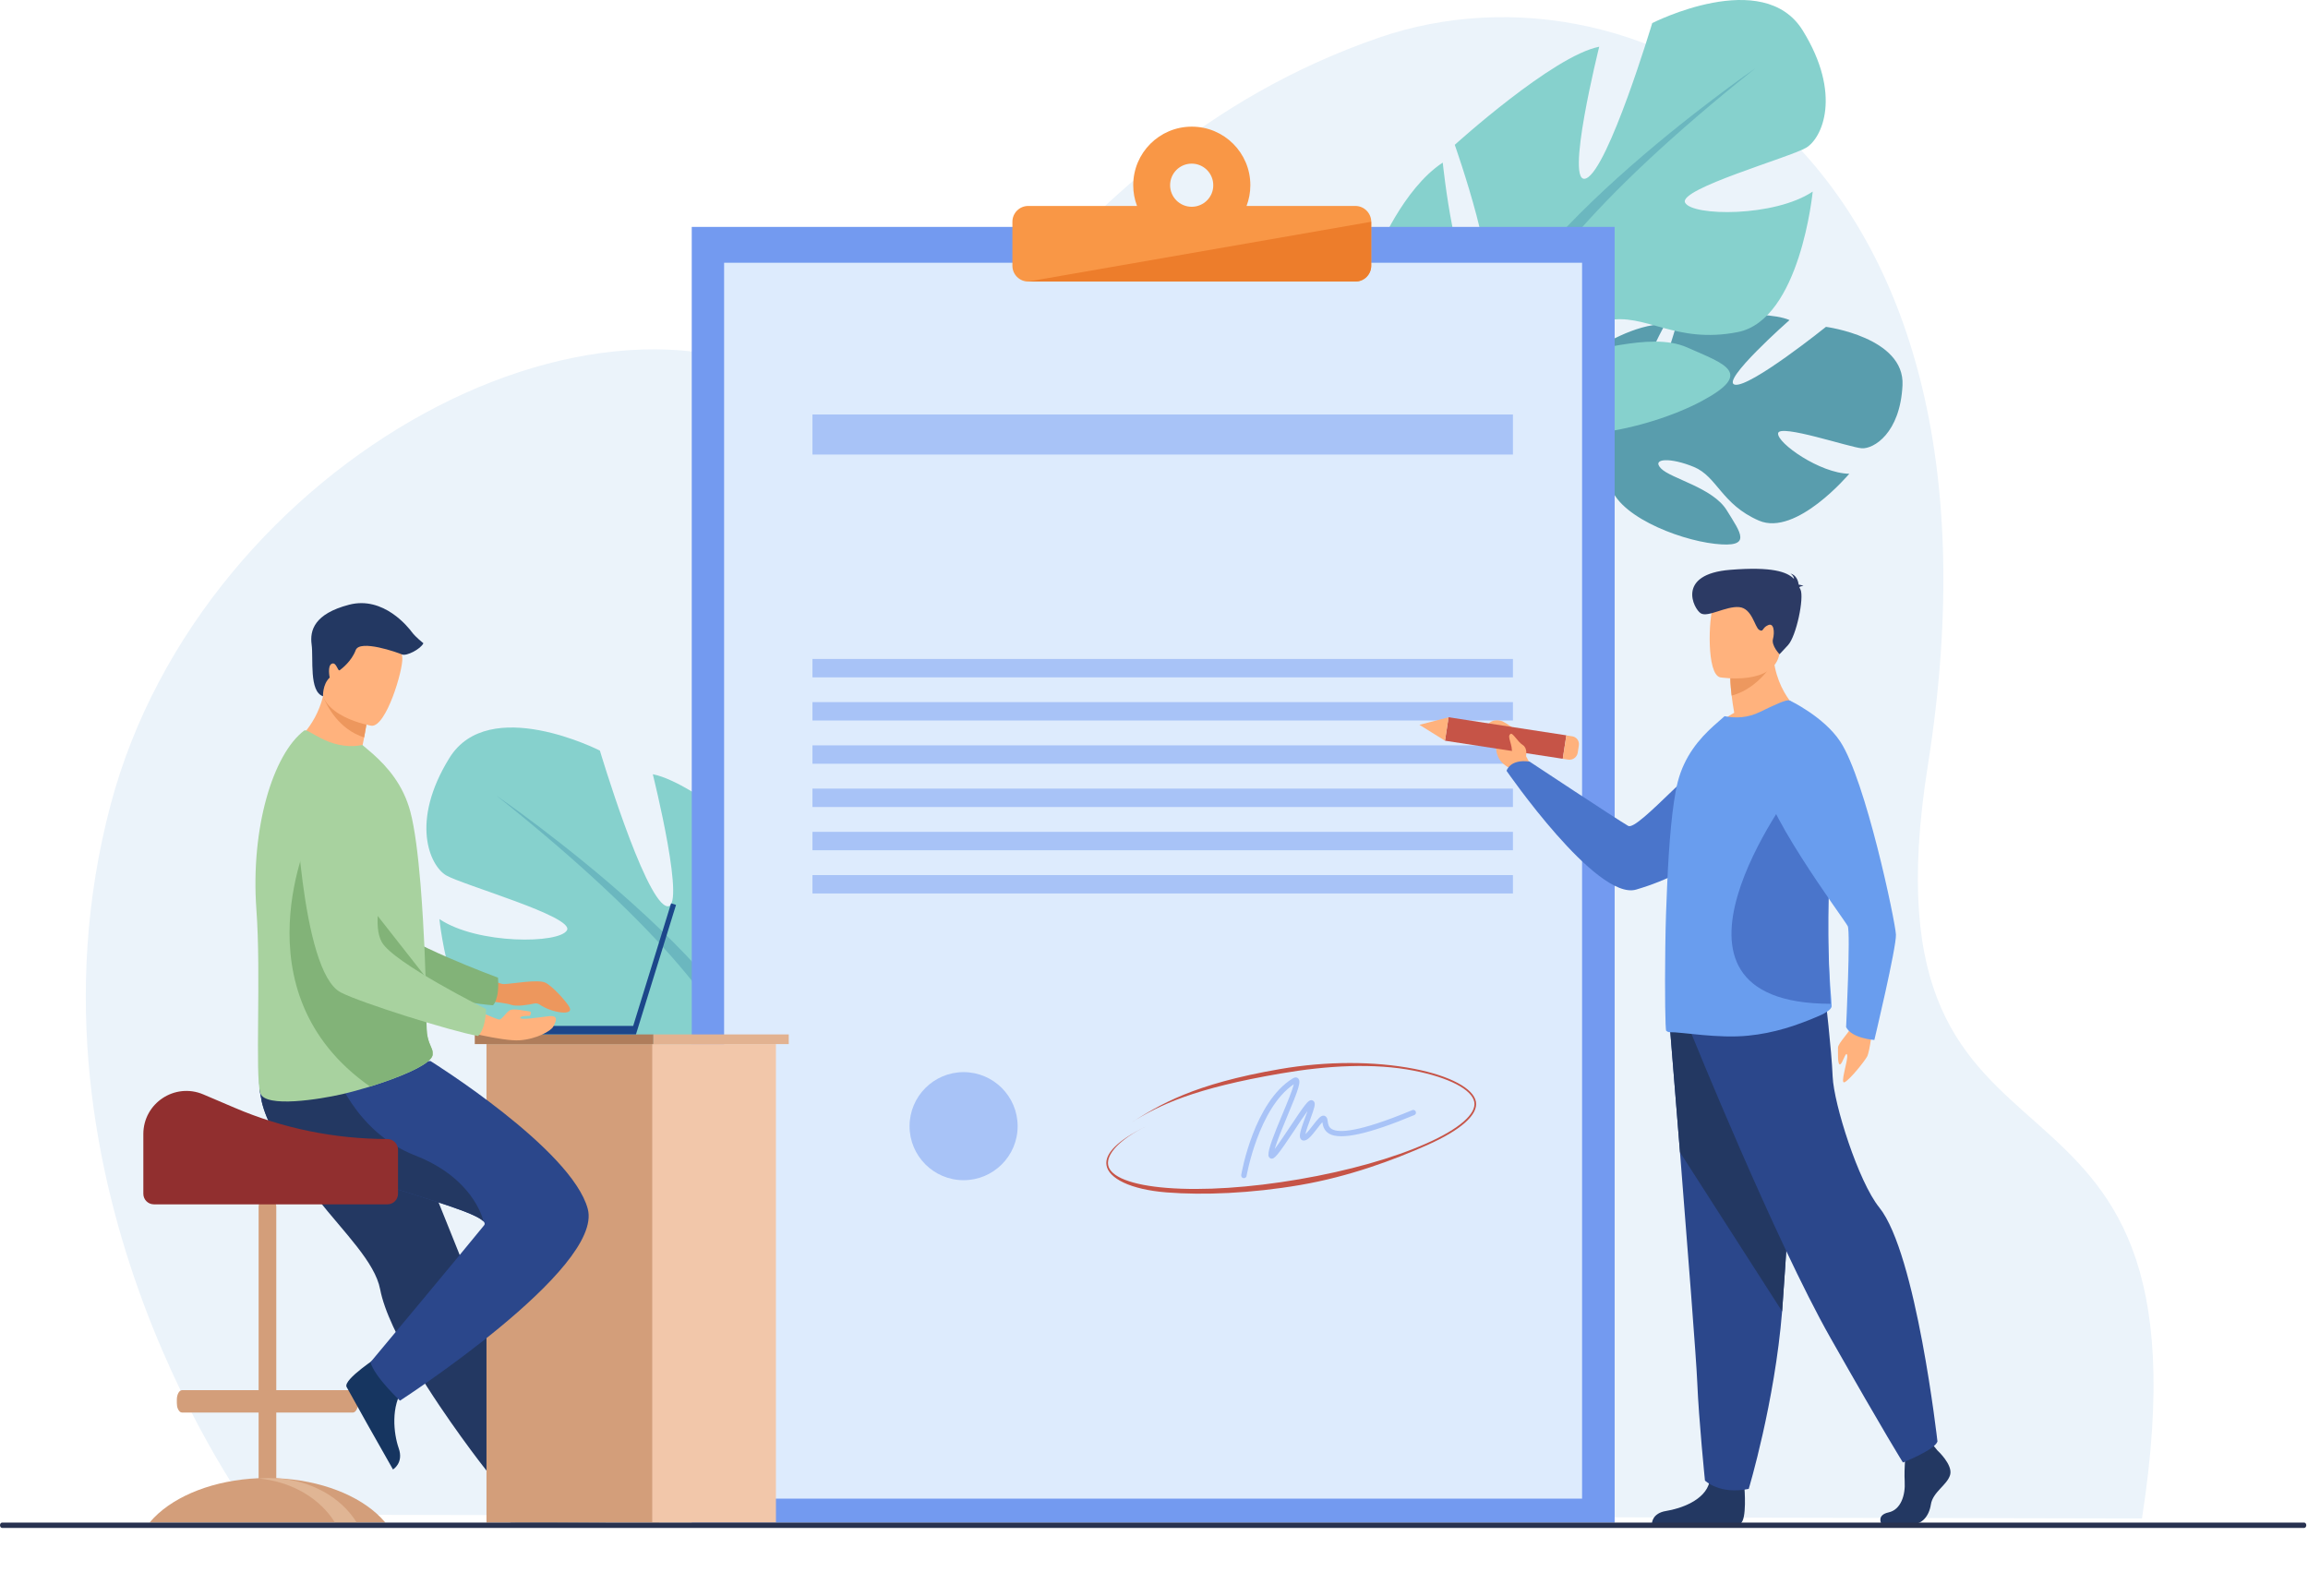
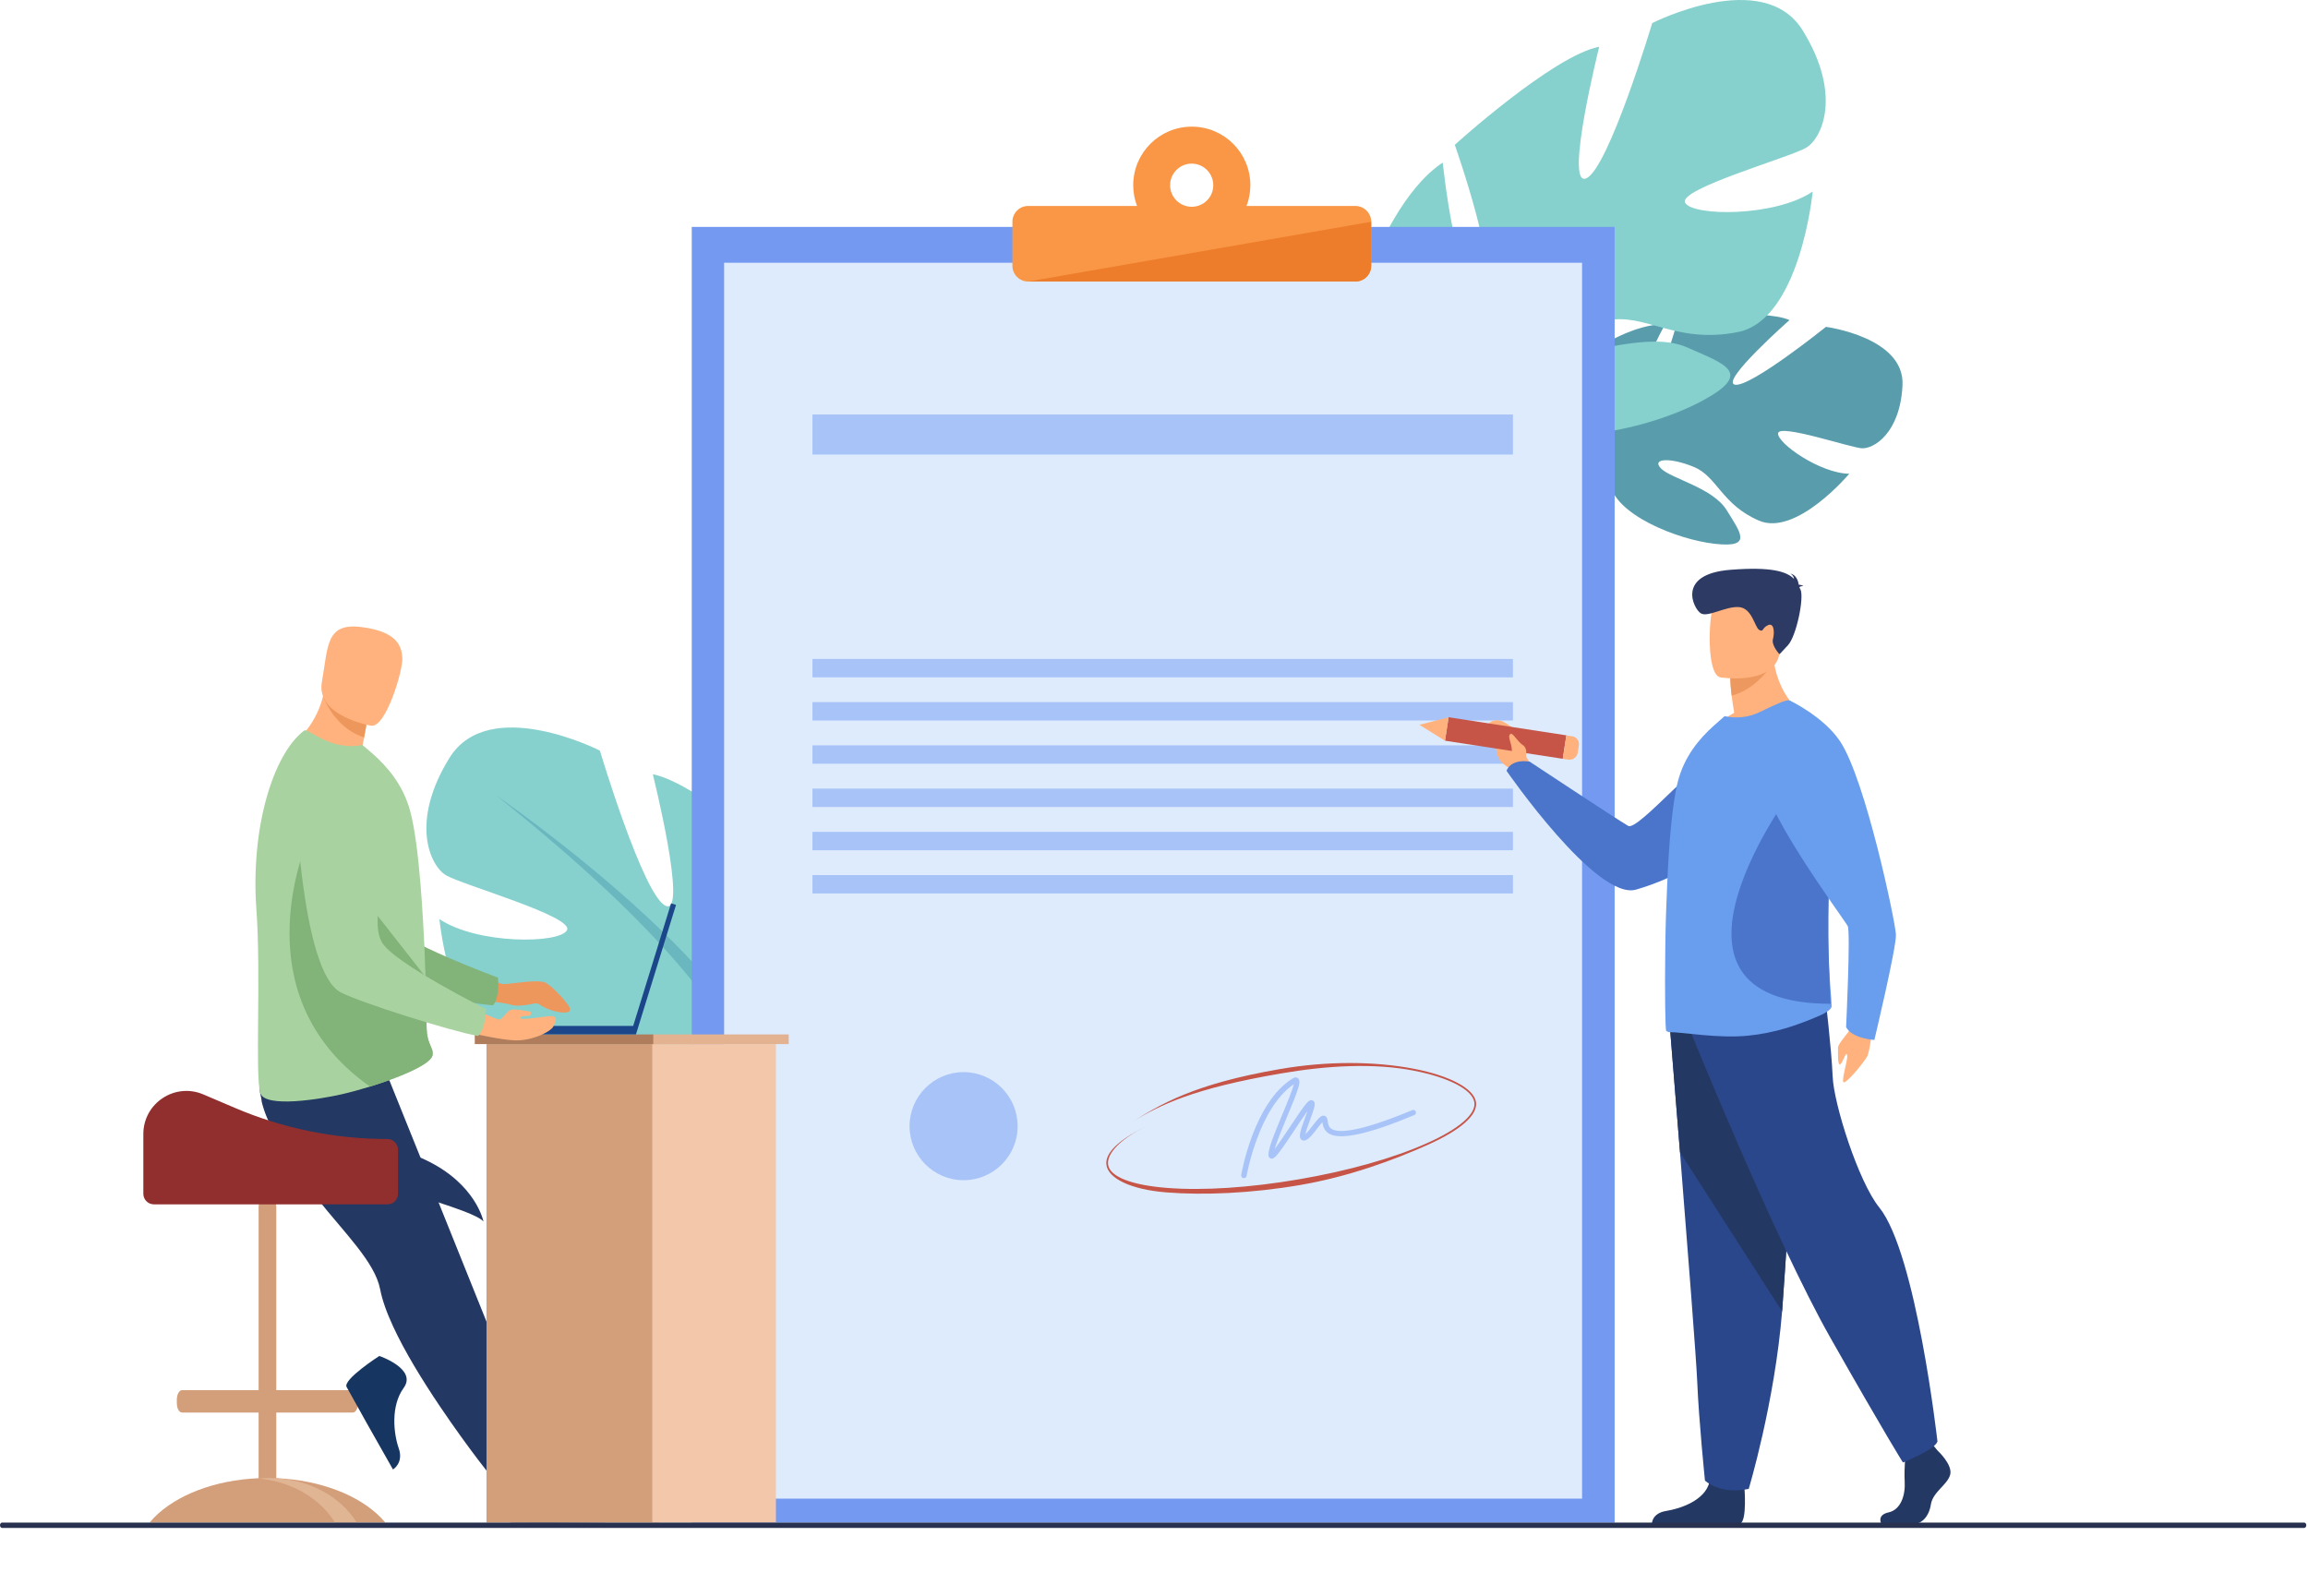
<svg xmlns="http://www.w3.org/2000/svg" width="269" height="186" viewBox="0 0 269 186" fill="none">
-   <path d="M29.453 176.553C29.453 176.553 1.031 138.507 12.897 93.786C23.548 53.65 71.711 27.669 97.31 47.553C109.694 57.172 119.693 18.509 160.781 4.368C191.172 -6.093 236.095 17.379 224.69 89.239C216.018 143.882 259.051 116.639 249.648 177L29.453 176.553Z" fill="#EBF3FA" />
  <path d="M187.157 52.494C187.157 52.494 180.583 45.381 186.319 40.495C186.319 40.495 190.534 37.717 194.066 37.801C194.066 37.801 189.396 46.351 191.037 47.129C192.677 47.895 195.563 37.226 195.563 37.226C195.563 37.226 205.358 35.909 208.567 37.31C208.567 37.31 200.424 44.495 202.209 44.842C203.993 45.189 212.818 38.1 212.818 38.1C212.818 38.1 222.026 39.31 221.739 44.914C221.463 50.506 218.374 52.35 216.985 52.254C215.596 52.158 207.381 49.368 207.238 50.506C207.106 51.643 212.123 55.176 215.536 55.224C215.536 55.224 209.357 62.576 204.999 60.684C200.64 58.792 200.149 55.559 197.431 54.433C194.713 53.308 192.438 53.404 193.587 54.601C194.737 55.798 199.622 56.828 201.251 59.475C202.879 62.121 204.316 63.893 199.862 63.39C195.407 62.887 188.079 59.918 187.624 56.218C187.157 52.494 187.157 52.494 187.157 52.494Z" fill="#599DAD" />
  <path d="M217.25 45.202C217.25 45.202 192.38 45.178 187.159 52.482C187.159 52.482 186.081 56.158 182.477 59.607L181.95 61.211C181.95 61.211 186.081 56.505 187.614 56.182C187.614 56.194 184.872 47.489 217.25 45.202Z" fill="#599DAD" />
  <path d="M182.464 59.619C182.464 59.619 177.279 63.762 177.171 70.827L178.141 70.875C178.141 70.875 179.566 63.523 182.535 60.565C185.517 57.595 182.464 59.619 182.464 59.619Z" fill="#599DAD" />
  <path d="M172.285 44.016C172.285 44.016 157.509 40.687 160.562 29.3C160.562 29.3 163.532 21.983 168.154 18.954C168.154 18.954 169.71 34.113 172.512 33.658C175.314 33.191 169.555 16.882 169.555 16.882C169.555 16.882 181.002 6.501 186.391 5.447C186.391 5.447 182.271 21.923 184.882 20.786C187.48 19.648 192.569 2.693 192.569 2.693C192.569 2.693 205.502 -3.905 210.112 3.555C214.722 11.015 212.375 16.128 210.495 17.23C208.615 18.343 195.563 22.031 196.401 23.624C197.239 25.216 206.831 25.312 211.273 22.331C211.273 22.331 209.824 37.286 202.532 38.711C195.24 40.148 191.731 36.4 187.241 37.37C182.75 38.34 179.889 40.472 182.439 40.998C184.99 41.525 192.186 38.532 196.629 40.495C201.071 42.459 204.496 43.465 198.305 46.77C192.114 50.075 180.032 52.745 176.165 48.375C172.285 44.016 172.285 44.016 172.285 44.016Z" fill="#86D1CD" />
-   <path d="M204.605 7.95C204.605 7.95 172.538 29.971 172.286 44.017C172.286 44.017 174.166 49.716 172.574 57.356L173.328 59.895C173.328 59.895 174.49 50.172 176.166 48.387C176.166 48.387 164.91 39.586 204.605 7.95Z" fill="#6BB7BF" />
  <path d="M172.573 57.356C172.573 57.356 169.568 67.295 175.686 76.479L176.98 75.689C176.98 75.689 172.31 64.948 173.507 58.506C174.716 52.04 172.573 57.356 172.573 57.356Z" fill="#6BB7BF" />
  <path d="M90.19 128.819C90.19 128.819 104.967 125.49 101.913 114.102C101.913 114.102 98.944 106.786 94.321 103.757C94.321 103.757 92.765 118.916 89.963 118.461C87.161 118.006 92.92 101.685 92.92 101.685C92.92 101.685 81.473 91.303 76.085 90.249C76.085 90.249 80.204 106.726 77.593 105.589C74.983 104.451 69.918 87.495 69.918 87.495C69.918 87.495 56.986 80.898 52.376 88.358C47.765 95.818 50.112 100.919 51.992 102.032C53.872 103.146 66.924 106.834 66.086 108.426C65.248 110.019 55.656 110.115 51.214 107.133C51.214 107.133 52.663 122.089 59.955 123.514C67.248 124.951 70.756 121.203 75.246 122.173C79.737 123.143 82.599 125.274 80.048 125.801C77.498 126.328 70.301 123.334 65.859 125.298C61.416 127.262 57.991 128.268 64.182 131.573C70.373 134.878 82.455 137.548 86.323 133.177C90.19 128.807 90.19 128.819 90.19 128.819Z" fill="#86D1CD" />
  <path d="M57.872 92.752C57.872 92.752 89.939 114.773 90.191 128.819C90.191 128.819 88.311 134.518 89.903 142.158L89.149 144.696C89.149 144.696 87.987 134.973 86.311 133.189C86.323 133.189 97.567 124.4 57.872 92.752Z" fill="#6BB7BF" />
  <path d="M89.904 142.158C89.904 142.158 92.909 152.097 86.79 161.281L85.497 160.491C85.497 160.491 90.167 149.75 88.97 143.308C87.772 136.841 89.904 142.158 89.904 142.158Z" fill="#6BB7BF" />
  <path d="M188.189 26.45H80.624V177.493H188.189V26.45Z" fill="#739AF0" />
  <path d="M184.393 30.628H84.396V174.691H184.393V30.628Z" fill="#DDEBFD" />
  <path d="M176.335 48.314H94.694V52.984H176.335V48.314Z" fill="#A8C3F7" />
  <path d="M176.335 76.814H94.694V78.957H176.335V76.814Z" fill="#A8C3F7" />
  <path d="M176.335 81.843H94.694V83.986H176.335V81.843Z" fill="#A8C3F7" />
  <path d="M176.335 86.884H94.694V89.027H176.335V86.884Z" fill="#A8C3F7" />
  <path d="M176.335 91.925H94.694V94.069H176.335V91.925Z" fill="#A8C3F7" />
  <path d="M176.335 96.966H94.694V99.11H176.335V96.966Z" fill="#A8C3F7" />
  <path d="M176.335 102.007H94.694V104.15H176.335V102.007Z" fill="#A8C3F7" />
  <path d="M118.607 131.272C118.607 134.757 115.782 137.571 112.309 137.571C108.824 137.571 106.01 134.745 106.01 131.272C106.01 127.8 108.836 124.974 112.309 124.974C115.782 124.974 118.607 127.8 118.607 131.272Z" fill="#A8C3F7" />
  <path d="M144.974 137.331C144.962 137.331 144.938 137.331 144.926 137.331C144.759 137.307 144.639 137.14 144.663 136.972C144.723 136.625 146.16 128.47 150.674 125.704C150.997 125.513 151.201 125.609 151.285 125.692C151.68 126.028 151.38 126.902 150.015 130.159C149.477 131.464 148.83 132.997 148.567 133.943C149.045 133.308 149.764 132.23 150.339 131.368C152.123 128.686 152.47 128.243 152.829 128.243C152.961 128.243 153.069 128.303 153.153 128.411C153.344 128.686 153.201 129.141 152.71 130.482C152.518 130.997 152.231 131.775 152.147 132.206C152.398 131.979 152.781 131.488 153.009 131.189C153.632 130.386 153.943 130.003 154.314 130.051C154.386 130.063 154.578 130.123 154.673 130.362C154.709 130.47 154.733 130.578 154.745 130.71C154.793 131.033 154.853 131.404 155.236 131.62C156.026 132.063 158.278 132.039 164.6 129.404C164.756 129.333 164.947 129.416 165.007 129.572C165.079 129.728 164.995 129.919 164.84 129.979C159.511 132.206 156.266 132.913 154.925 132.159C154.278 131.787 154.182 131.177 154.123 130.805C153.943 130.997 153.691 131.32 153.512 131.56C152.829 132.446 152.374 132.985 151.919 132.949C151.776 132.937 151.656 132.865 151.584 132.745C151.368 132.398 151.584 131.727 152.123 130.255C152.207 130.015 152.314 129.752 152.398 129.5C151.955 130.099 151.368 130.985 150.89 131.715C148.89 134.721 148.531 135.152 148.123 135.044C148.064 135.032 147.86 134.949 147.836 134.661C147.8 133.955 148.447 132.326 149.453 129.919C149.967 128.698 150.626 127.093 150.794 126.387C146.687 129.153 145.298 137.008 145.286 137.092C145.262 137.224 145.13 137.331 144.974 137.331Z" fill="#A8C3F7" />
  <path d="M157.967 24.007H145.286C145.574 23.253 145.729 22.438 145.729 21.588C145.729 17.816 142.676 14.763 138.904 14.763C135.132 14.763 132.079 17.816 132.079 21.588C132.079 22.438 132.234 23.253 132.522 24.007H119.841C118.823 24.007 117.997 24.833 117.997 25.851V30.976C117.997 31.994 118.823 32.82 119.841 32.82H157.979C158.997 32.82 159.823 31.994 159.823 30.976V25.851C159.811 24.833 158.985 24.007 157.967 24.007ZM138.892 24.103C137.503 24.103 136.377 22.977 136.377 21.588C136.377 20.199 137.503 19.074 138.892 19.074C140.281 19.074 141.407 20.199 141.407 21.588C141.419 22.977 140.281 24.103 138.892 24.103Z" fill="#F99746" />
  <path d="M119.829 32.82H157.967C158.985 32.82 159.811 31.994 159.811 30.976V25.851L119.829 32.82Z" fill="#ED7D2B" />
  <path d="M17.951 176.907C20.49 174.309 24.968 172.525 30.141 172.309V164.657H21.22C21.017 164.657 20.849 164.49 20.729 164.214C20.645 164.023 20.61 163.795 20.61 163.544V163.161C20.61 162.55 20.885 162.047 21.22 162.047H30.141V140.661C30.141 140.098 30.608 139.631 31.171 139.631C31.734 139.631 32.201 140.098 32.201 140.661V162.047H41.121C41.457 162.047 41.732 162.55 41.732 163.161V163.544C41.732 163.807 41.684 164.047 41.6 164.238C41.493 164.49 41.313 164.657 41.121 164.657H32.201V172.309C37.373 172.525 41.852 174.309 44.391 176.907C44.57 177.099 44.75 177.29 44.917 177.482H17.436C17.592 177.29 17.772 177.099 17.951 176.907Z" fill="#D39E7A" />
  <path d="M30.154 172.345C33.758 172.68 36.86 174.416 38.656 176.907C38.788 177.099 38.919 177.29 39.039 177.482H41.578C41.458 177.29 41.326 177.099 41.194 176.907C39.195 174.141 35.566 172.297 31.411 172.297C30.992 172.285 30.573 172.309 30.154 172.345Z" fill="#E0B594" />
  <path d="M58.281 172.381C58.281 172.381 58.593 177.398 59.562 177.47C59.694 177.482 64.484 177.482 64.484 177.482L70.603 177.446C70.603 177.446 70.567 175.973 68.771 175.662C66.987 175.351 63.993 174.093 62.903 171.735C61.766 169.244 58.281 172.381 58.281 172.381Z" fill="#163560" />
  <path d="M34.057 135.536C34.931 137.021 35.937 138.41 36.979 139.715C40.2 143.775 43.697 147.127 44.307 150.289C44.427 150.923 44.619 151.594 44.87 152.312C45.122 153.043 45.445 153.797 45.804 154.587C47.169 157.557 49.217 160.874 51.252 163.903C54.773 169.124 57.659 172.633 57.659 172.633C57.659 172.633 58.581 173.351 61.227 173.351C61.958 173.351 64.436 172.944 64.436 172.944C64.197 172.333 61.275 165.4 57.719 156.587C56.282 153.007 54.749 149.211 53.276 145.535C53.084 145.044 52.881 144.553 52.689 144.074C52.234 142.948 51.791 141.847 51.36 140.769C48.031 132.495 45.373 125.909 45.373 125.909C45.373 125.909 32.07 120.868 30.681 124.137C29.555 126.843 30.477 129.477 34.057 135.536Z" fill="#233862" />
  <path d="M76.853 121.706H56.7V177.482H76.853V121.706Z" fill="#D39E7A" />
  <path d="M76.019 177.484H90.436V121.707H76.019V177.484Z" fill="#F2C7AA" />
  <path d="M76.159 120.58H55.336V121.706H76.159V120.58Z" fill="#AF7D5B" />
  <path d="M91.928 120.58H76.157V121.706H91.928V120.58Z" fill="#E2B291" />
  <path d="M55.025 113.073C55.025 113.073 57.911 114.713 58.725 114.713C59.539 114.713 62.713 114.102 63.587 114.557C64.473 115.013 66.078 116.833 66.377 117.419C66.916 118.485 64.198 118.018 62.916 117.108C62.725 116.976 62.497 116.928 62.27 116.976C61.611 117.12 60.222 117.371 59.551 117.12C58.653 116.785 53.935 116.425 53.935 116.425L55.025 113.073Z" fill="#ED975D" />
  <path d="M33.051 90.717C33.051 90.717 36.044 111.995 41.002 113.899C43.445 114.845 54.257 116.976 57.455 117.18C57.455 117.18 58.233 116.545 58.041 113.959C58.041 113.959 46.714 109.804 45.109 107.541C42.714 104.176 46.594 93.794 43.588 90.633C40.583 87.472 35.53 86.107 33.051 90.717Z" fill="#82B378" />
  <path d="M44.211 158.06C44.211 158.06 39.984 160.778 40.391 161.664C40.451 161.784 42.786 165.963 42.786 165.963L45.803 171.292C45.803 171.292 47.073 170.537 46.474 168.825C45.875 167.113 45.516 163.891 47.049 161.784C48.653 159.569 44.211 158.06 44.211 158.06Z" fill="#163560" />
-   <path d="M46.618 163.269C46.618 163.269 43.648 160.503 43.181 158.79C43.181 158.79 54.066 145.75 56.425 142.828C56.533 142.697 56.509 142.541 56.365 142.385C54.581 140.374 34.776 136.29 32.189 132.267C31.291 130.878 30.788 129.561 30.513 128.411C29.926 125.957 30.393 124.256 30.393 124.256L50.175 123.682C50.175 123.682 66.639 133.932 68.507 140.925C70.363 147.918 46.618 163.269 46.618 163.269Z" fill="#2B478B" />
  <path d="M56.352 142.385C54.568 140.373 34.763 136.29 32.176 132.267C31.278 130.878 30.775 129.561 30.5 128.411V125.908L38.906 124.591C38.906 124.591 41.289 131.931 48.354 134.674C54.975 137.248 56.221 141.81 56.352 142.385Z" fill="#233862" />
  <path d="M44.75 89.375C40.751 90.405 34.117 86.705 34.117 86.705C34.117 86.705 36.692 84.969 37.65 81.173C37.697 80.981 37.745 80.79 37.781 80.586C38.2 80.502 38.991 80.335 39.841 80.155L42.894 82.897C42.894 82.897 42.822 84.035 42.439 85.987C42.367 86.322 42.296 86.693 42.212 87.088C43.852 88.082 44.75 89.375 44.75 89.375Z" fill="#FFB27D" />
  <path d="M29.878 105.96C30.453 113.671 29.699 125.394 30.345 127.43C30.908 129.178 37.302 128.136 39.853 127.55C40.799 127.334 41.936 127.023 43.122 126.664C46.415 125.646 50.007 124.185 50.39 123.107C50.402 123.059 50.414 123.023 50.426 122.987C50.462 122.832 50.45 122.688 50.414 122.532C50.282 121.982 49.791 121.383 49.732 120.018C49.672 118.497 49.672 116.701 49.624 114.761C49.624 114.546 49.612 114.306 49.6 114.091V114.007C49.6 113.971 49.6 113.923 49.6 113.887C49.54 111.732 49.432 109.469 49.3 107.229C49.217 105.816 49.121 104.427 49.013 103.086C48.726 99.638 48.343 96.56 47.828 94.62C46.989 91.459 45.145 89.388 43.457 87.879L42.236 86.837C40.883 87.136 39.278 86.933 37.817 86.25C36.248 85.508 35.698 84.969 35.434 85.173C31.806 87.951 29.208 96.536 29.878 105.96Z" fill="#A8D29F" />
  <path d="M43.121 126.651C46.414 125.633 50.007 124.172 50.39 123.095C50.402 123.047 50.414 123.011 50.426 122.975C50.426 122.819 50.426 122.676 50.414 122.52C50.282 121.969 49.791 121.37 49.731 120.005C49.671 118.485 49.671 116.688 49.623 114.749C49.623 114.533 49.611 114.294 49.599 114.078V113.994C49.599 113.958 49.599 113.91 49.599 113.875L36.272 96.895C36.272 96.907 27.315 115.551 43.121 126.651Z" fill="#82B378" />
  <path d="M42.893 82.874C42.893 82.874 42.821 84.011 42.438 85.963C39.457 84.993 38.103 82.299 37.648 81.161C37.696 80.97 37.744 80.778 37.78 80.575C38.199 80.491 38.99 80.323 39.84 80.144L42.893 82.874Z" fill="#ED975D" />
  <path d="M43.289 84.597C43.289 84.597 36.775 83.507 37.517 79.472C38.259 75.425 37.912 72.563 42.103 73.09C46.294 73.617 46.809 75.305 46.893 76.706C46.977 78.119 45.001 84.777 43.289 84.597Z" fill="#FFB27D" />
  <path d="M57.549 119.587H73.798L78.217 105.301L78.791 105.481L74.121 120.58H57.537L57.549 119.587Z" fill="#1C468A" />
  <path d="M53.239 120.006C53.239 120.006 58.567 121.407 60.567 121.263C62.566 121.119 64.231 120.162 64.482 119.671C64.734 119.18 65.261 118.294 63.908 118.461C62.542 118.629 60.687 118.916 60.639 118.653C60.579 118.389 61.752 118.413 61.752 118.413C61.752 118.413 62.099 117.898 61.656 117.886C61.213 117.862 59.92 117.515 59.441 117.755C58.962 117.994 58.519 118.88 58.16 118.844C57.813 118.808 53.706 117 53.706 117L53.239 120.006Z" fill="#FFB27D" />
  <path d="M34.368 91.77C34.368 91.77 35.003 113.252 39.721 115.683C42.044 116.892 52.557 120.197 55.706 120.76C55.706 120.76 56.556 120.209 56.652 117.623C56.652 117.623 45.852 112.246 44.498 109.816C42.487 106.211 47.492 96.32 44.858 92.848C42.223 89.375 37.338 87.472 34.368 91.77Z" fill="#A8D29F" />
-   <path d="M37.649 81.161C37.649 81.161 37.577 79.772 38.427 78.982C38.427 78.982 38.128 77.593 38.679 77.365C39.23 77.138 39.349 78.311 39.601 78.12C39.852 77.94 40.978 77.066 41.457 75.784C41.936 74.503 46.343 76.06 46.857 76.287C47.372 76.515 49.025 75.665 49.348 74.982C49.348 74.982 48.426 74.252 48.019 73.701C47.612 73.15 44.714 69.438 40.679 70.492C36.643 71.546 36.093 73.474 36.32 75.126C36.547 76.766 35.997 80.61 37.649 81.161Z" fill="#233862" />
  <path d="M45.145 132.77C39.026 132.77 32.967 131.537 27.351 129.13L23.699 127.573C20.382 126.16 16.706 128.591 16.706 132.195V134.003V137.141V139.152C16.706 139.835 17.257 140.386 17.939 140.386H45.157C45.84 140.386 46.39 139.835 46.39 139.152V133.991C46.378 133.321 45.816 132.77 45.145 132.77Z" fill="#912F2F" />
  <path d="M151.523 138.135C145.788 139.117 140.232 139.332 135.993 138.997C131.718 138.662 129.215 137.344 128.964 135.836C128.724 134.47 130.317 132.902 133.538 131.309C130.449 132.842 128.94 134.554 129.155 135.8C129.395 137.177 131.886 138.147 136.005 138.47C140.22 138.805 145.692 138.446 151.416 137.464C157.139 136.482 162.408 134.997 166.276 133.273C170.048 131.597 172.071 129.848 171.832 128.471C171.58 127.011 168.886 125.61 164.803 124.807C160.157 123.897 154.685 124.197 149.284 125.131C139.154 126.867 135.191 128.771 131.826 130.866C135.203 128.759 139.034 126.364 149.2 124.616C154.613 123.682 160.169 123.682 164.839 124.592C169.006 125.406 171.76 126.879 172.023 128.435C172.287 129.944 170.263 131.728 166.348 133.477C162.48 135.201 157.259 137.153 151.523 138.135Z" fill="#C65447" />
  <path d="M218.292 119.345C218.292 119.345 217.957 122.578 217.598 123.189C217.239 123.8 215.682 125.752 215.023 126.135C214.365 126.518 215.43 123.56 215.287 122.986C215.155 122.411 214.748 124.039 214.449 124.075C214.149 124.111 214.233 122.65 214.221 122.123C214.209 121.597 215.634 120.279 216.137 119.142C216.652 118.004 218.292 119.345 218.292 119.345Z" fill="#FFB27D" />
  <path d="M178.61 89.554L177.867 88.153C177.867 88.153 178.238 85.662 175.113 84.082C175.113 84.082 173.976 83.615 173.329 84.549C172.73 85.411 174.467 85.255 174.371 86.716C174.275 88.189 174.969 89.051 175.951 89.53L176.754 90.464L178.61 89.554Z" fill="#FFB27D" />
  <path d="M208.161 86.201C208.161 86.201 205.479 99.385 190.69 103.696C186.08 105.037 175.591 89.853 175.591 89.853C175.591 89.853 175.962 88.452 178.273 88.775C178.273 88.775 188.475 95.529 189.768 96.271C190.906 96.918 198.402 87.901 201.826 86.441C205.239 84.98 208.161 86.201 208.161 86.201Z" fill="#4A75CB" />
  <path d="M168.834 83.608L168.414 86.342L182.143 88.45L182.563 85.716L168.834 83.608Z" fill="#C65447" />
  <path d="M165.436 84.489L168.418 86.345L168.837 83.615L165.436 84.489Z" fill="#FFB27D" />
  <path d="M184.02 86.872L183.889 87.734C183.805 88.261 183.314 88.632 182.775 88.548L182.141 88.453L182.56 85.722L183.254 85.83C183.745 85.902 184.092 86.369 184.02 86.872Z" fill="#FFB27D" />
  <path d="M225.813 169.076C225.813 169.076 227.645 170.752 227.286 171.937C226.926 173.123 225.274 173.913 225.046 175.374C224.819 176.823 223.933 177.625 223.118 177.625C222.316 177.625 219.275 177.625 219.275 177.625C219.275 177.625 218.688 176.607 220.113 176.296C221.55 175.985 222.089 174.284 221.993 172.692C221.909 171.111 222.125 168.992 222.125 168.992L225.166 168.285L225.813 169.076Z" fill="#233862" />
  <path d="M203.313 173.398C203.313 173.398 203.636 177.206 202.834 177.601L192.536 177.577C192.536 177.577 192.536 176.392 194.188 176.128C195.841 175.865 198.75 174.895 199.241 172.74C199.744 170.584 203.313 173.398 203.313 173.398Z" fill="#233862" />
  <path d="M194.62 119.609C194.62 119.609 195.159 126.279 195.805 134.314C196.668 145.21 197.721 158.598 197.817 161.136C197.997 165.543 198.715 172.584 198.715 172.584C198.715 172.584 200.415 174.26 203.816 173.554C203.816 173.554 206.846 163.495 207.708 152.85C207.72 152.67 207.732 152.503 207.744 152.323C208.546 141.486 209.803 118.675 209.803 118.675L194.62 119.609Z" fill="#2B478B" />
  <path d="M194.62 119.61C194.62 119.61 195.159 126.279 195.805 134.314L207.708 152.862C207.72 152.683 207.732 152.515 207.744 152.335C208.546 141.499 209.803 118.688 209.803 118.688L194.62 119.61Z" fill="#233862" />
  <path d="M197.098 120.4C197.098 120.4 206.893 144.576 213.335 155.94C219.778 167.303 221.789 170.476 221.789 170.476C221.789 170.476 225.477 169.028 225.813 168.034C225.813 168.034 223.346 146.097 219.035 140.756C216.592 137.739 213.731 128.674 213.599 125.501C213.467 122.328 212.725 116.053 212.725 116.053L197.098 120.4Z" fill="#2B478B" />
  <path d="M209.981 83.148C209.981 83.148 203.359 86.345 199.539 85.159C199.539 85.159 200.485 83.974 202.125 83.088C201.994 82.321 201.886 81.651 201.826 81.088C201.67 79.783 201.67 79.052 201.67 79.052L204.233 77.041L206.652 75.113C206.46 80.525 209.981 83.148 209.981 83.148Z" fill="#FFB27D" />
  <path d="M213.478 117.275C213.49 117.682 212.628 118.137 212.245 118.317C209.407 119.562 206.76 120.424 203.767 120.723C200.222 121.083 196.043 120.292 194.594 120.316C194.451 120.316 194.319 120.256 194.199 120.161C194.092 120.089 194.02 115.826 194.092 110.449C194.092 110.234 194.092 110.018 194.103 109.803V109.731C194.127 107.636 194.211 105.432 194.307 103.229C194.511 98.391 194.894 93.733 195.54 91.159C196.319 88.117 198.079 86.106 199.684 84.645L201.001 83.483C202.318 83.747 203.719 83.675 205.12 82.992C206.653 82.25 208.293 81.46 208.556 81.663C210.556 83.124 211.909 86.405 212.628 90.608C213.035 93.027 213.25 95.733 213.226 98.571C213.226 99.613 213.202 100.678 213.143 101.744C212.795 107.468 213.143 112.449 213.346 115.335C213.418 116.161 213.466 116.82 213.478 117.275Z" fill="#699DEE" />
  <path d="M213.358 117.011C190.151 116.963 209.083 91.829 209.083 91.829L212.843 90.608C213.142 93.194 213.286 96.08 213.274 99.109C213.274 100.223 213.25 101.361 213.214 102.498C212.951 108.617 213.214 113.946 213.358 117.011Z" fill="#4A75CB" />
  <path d="M206.687 77.184C206.687 77.184 205.011 80.238 201.826 81.088C201.67 79.783 201.67 79.052 201.67 79.052L204.232 77.041L206.687 77.184Z" fill="#ED985F" />
  <path d="M200.497 78.957C200.497 78.957 206.819 79.987 207.418 76.107C208.016 72.216 209.226 69.737 205.214 68.911C201.203 68.085 200.185 69.45 199.67 70.707C199.155 71.964 198.868 78.598 200.497 78.957Z" fill="#FFB27D" />
  <path d="M209.718 68.443C209.778 68.383 209.91 68.324 210.197 68.312C210.197 68.312 209.958 68.168 209.646 68.156C209.587 67.749 209.371 67.018 208.665 66.851C208.665 66.851 209.048 67.054 209.096 67.485C208.281 66.647 206.533 66.037 201.684 66.42C195.301 66.923 197.409 71.006 198.235 71.497C199.061 71.988 201.145 70.647 202.677 70.766C204.222 70.886 204.509 73.113 205.036 73.425C205.563 73.724 205.348 73.185 206.066 72.874C206.773 72.55 206.844 73.724 206.641 74.49C206.437 75.257 207.407 76.263 207.407 76.263C207.407 76.263 207.407 76.263 208.389 75.209C209.371 74.155 210.293 69.677 209.85 68.719C209.79 68.623 209.754 68.539 209.718 68.443Z" fill="#2C3A64" />
  <path d="M208.568 81.639C208.568 81.639 212.568 83.531 214.483 86.441C217.453 90.955 220.902 107.42 220.974 108.94C221.033 110.461 218.459 121.226 218.459 121.226C218.459 121.226 215.837 121.058 215.166 119.729C215.166 119.729 215.693 108.677 215.358 107.958C215.022 107.252 204.449 93.122 205.634 90.117C206.82 87.111 208.568 81.639 208.568 81.639Z" fill="#699DEE" />
  <path d="M177.854 88.081C177.854 88.081 178.07 87.219 177.471 86.835C176.872 86.452 176.322 85.399 176.07 85.542C175.555 85.842 176.358 86.752 176.202 87.901C176.166 88.296 177.1 89.35 177.854 88.081Z" fill="#FFB27D" />
  <path d="M0.239 178.104H268.559C268.691 178.104 268.799 177.961 268.799 177.793C268.799 177.625 268.691 177.482 268.559 177.482H0.239C0.108 177.482 0 177.625 0 177.793C0 177.961 0.108 178.104 0.239 178.104Z" fill="#283250" />
</svg>